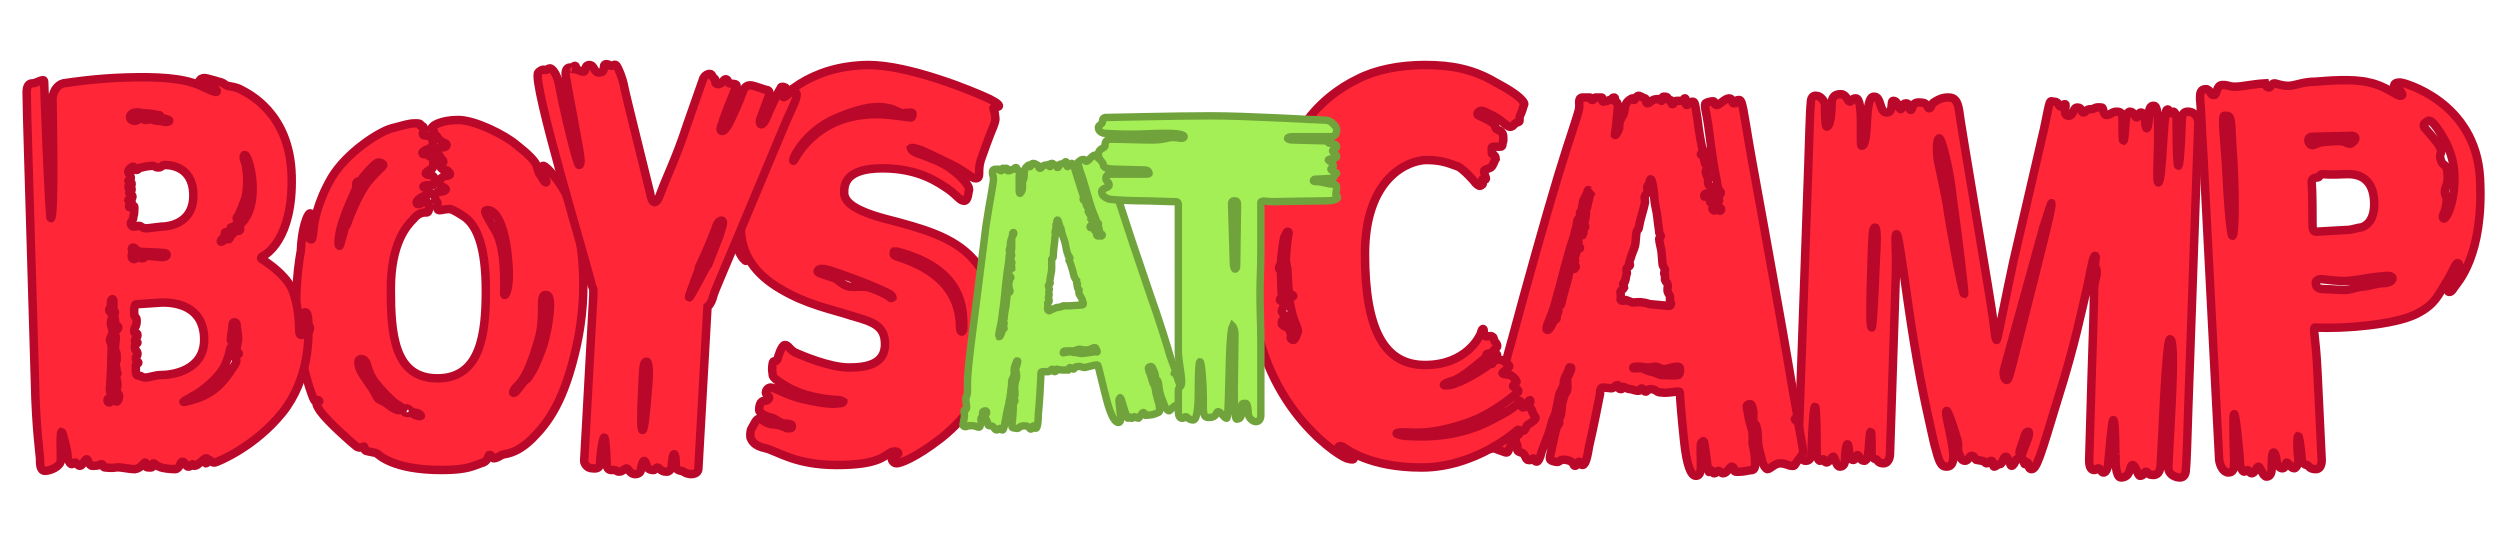
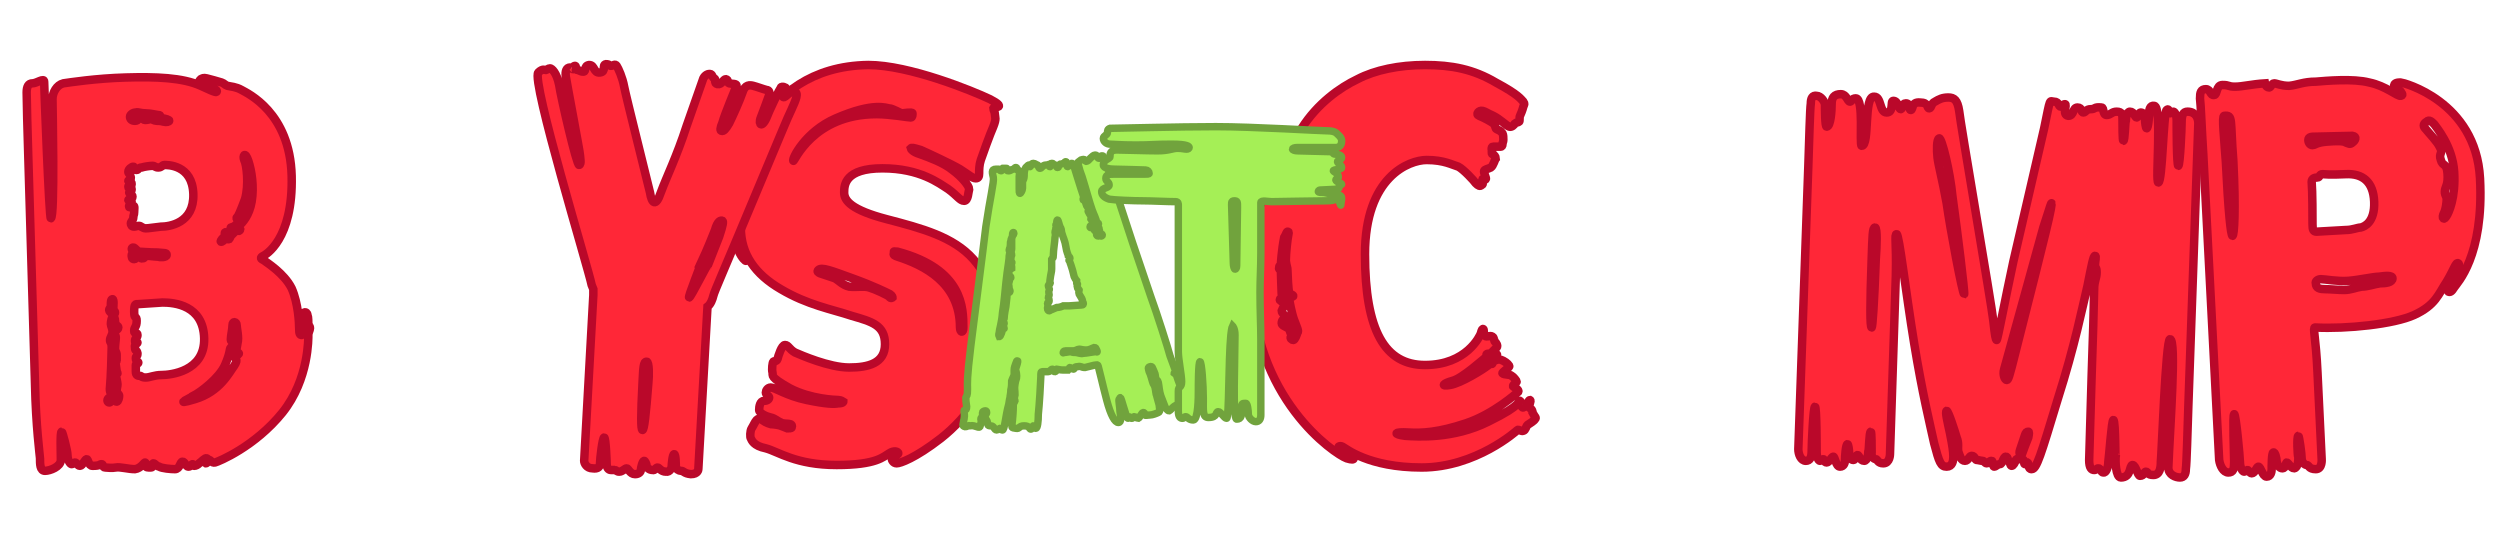
<svg xmlns="http://www.w3.org/2000/svg" version="1.1" id="Layer_1" x="0px" y="0px" viewBox="0 0 300 65" style="enable-background:new 0 0 300 65;" xml:space="preserve">
  <style type="text/css">
	.st0{fill:#FF2737;stroke:#BA082A;stroke-width:1.019;stroke-miterlimit:10;}
	.st1{fill:#A5EF56;stroke:#71A33D;stroke-width:0.892;stroke-miterlimit:10;}
</style>
  <g>
    <path class="st0" d="M263.8,14.8l-1.2,34c-0.1,2.9-0.2,6.9-0.3,7.5c0,0.6-0.2,1-0.7,1c-0.5,0-1.4-0.3-1.4-1.2   c0.2-4.9,1-15.4,0.2-15.4c-0.5,0-1,13.9-1.1,14.7c0,0.7-0.1,1.6-0.9,1.6s-0.6-0.4-0.9-0.4c-0.2,0-0.2,0.5-0.7,0.5   c-0.3,0-0.5-1.3-0.9-1.3c-0.4,0-0.1,1.5-1.4,1.5c-0.6,0-0.7-2-0.6-2.7l0,0.1c-0.1,1.6,0-4.3-0.3-4.3c-0.2,0-0.5,4.4-0.6,5   c0,0.7-0.3,1.4-0.6,1.3c-0.3,0-0.3-0.5-0.6-0.5c-0.2,0-0.2,0.2-0.5,0.2c-0.3,0-0.6-0.2-0.6-1.2l0.3-10.2c0.1-2.6,0.3-9.4,0.3-10.3   c0-1,0.3-1.3,0.3-2c0-0.7-0.2-0.5-0.2-0.9c0-0.5,0.2-1.1,0-1.1c-0.2,0-0.4,1.1-0.9,3.6c-0.6,2.5-1.5,7.1-3.6,13.7   c-2,6.6-2.5,8.3-3.1,8.3c-0.5,0-0.3-0.7-0.5-0.8c-0.2,0-0.2,0.2-0.3,0.2c-0.2,0,0-0.5-0.2-0.5c-0.2,0-0.5,0-0.2-0.6   c0.2-0.6,0.6-1.6,0.8-2.1c0.1-0.5,0.1-0.7,0-0.7c-0.2,0-0.3,0.1-0.4,0.4c-0.1,0.3-0.4,1.2-0.6,1.8c-0.2,0.6,0.2,0.5,0,0.9   c-0.2,0.4-0.3,0-0.5,0.3c-0.1,0.3-0.3,0.7-0.5,0.7c-0.2,0-0.2-0.5-0.3-0.5c-0.2,0-0.1-0.6-0.4-0.6c-0.3,0-0.4,0.9-0.7,0.9   c-0.3,0-0.5,0.3-0.7,0.3c-0.2,0-0.1-0.7-0.3-0.7c-0.3,0-0.4,0.3-0.6,0.3c-0.2,0-0.3-0.3-0.5-0.3c-0.2,0-0.5-0.1-0.7-0.1   c-0.2,0-0.2-0.5-0.6-0.5c-0.3,0-0.4,0.6-0.8,0.6c-0.5,0-0.6-0.6-0.8-1.1c-0.1-0.5,0.1-1-0.2-1.7c-0.2-0.7-1-3.2-1.2-3.2   c-0.2,0.1,0.1,1.3,0.4,2.7c0.3,1.5,0.4,2.2,0.4,2.8c0,0.5-0.1,1.2-0.8,1.2c-0.7,0-0.9-0.5-1.5-2.8c-0.5-2.3-1.4-5.9-2.4-12   c-1-6.1-1.8-13.1-2.1-13.1c-0.3,0,0,1-0.1,5l-0.7,21.4c0,0,0,1.1-0.8,1.1c-0.7,0-0.7-0.5-0.9-0.5c-0.2,0-0.6-0.3-0.5-0.8   c0-0.5,0-2.5-0.1-2.5c-0.2,0-0.2,2.2-0.3,2.4c0,0.3-0.1,1.1-0.5,1.1c-0.5,0-0.6-0.7-0.8-0.7c-0.2,0-0.2,0.6-0.5,0.6   c-0.3,0-0.6-0.4-0.5-0.8c0-0.4-0.1-1.1-0.2-1.1c-0.2,0-0.3,1.5-0.3,1.9c0,0.3-0.1,0.8-0.6,0.8c-0.5,0-0.6-1.2-0.8-1.2   c-0.2,0-0.5,0.7-0.8,0.7c-0.3,0-0.3-0.4-0.4-0.4c-0.1,0-0.2,0.2-0.4,0.2c-0.2,0-0.4-0.5-0.4-1c0-0.5,0-5.5-0.2-5.5   c-0.2,0-0.4,4.5-0.4,5.3c0,0.8-0.2,1.2-0.7,1.2c-0.6,0-0.9-0.8-0.9-1.4l1.2-34c0.1-2.9,0.2-6.9,0.3-7.5c0-0.6,0.2-1,0.7-0.9   c0.5,0,1,0.7,1,1.1c0,0.5,0,2.6,0.2,2.6c0.5,0,0.6-2,0.6-2.7c0-0.8,0.3-1.2,1.1-1.2c0.7,0,0.8,0.9,1.1,0.9c0.2,0,0.2-0.4,0.7-0.4   c1,0,0.4,5.6,0.7,5.7c1,0,0.2-6,1.5-5.9c0.9,0,0.6,1.9,1.5,1.9c0.9,0,0.4-1.4,0.8-1.4c0.6,0,0.6,1,0.9,1c0.2,0,0.1-0.7,0.6-0.7   c0.6,0,0.3,0.8,0.6,0.8c0.3,0,0-1,1.1-0.9c1.1,0,0.8,0.7,1.1,0.7c0.3,0,0.2-0.6,0.7-0.8c0.5-0.3,0.9-0.5,1.6-0.5   c0.7,0,1.1,0.3,1.3,1.6c0.1,1.2,3.9,23.3,4.1,25.2c0.2,1.9,0.3,2.3,0.4,2.3c0.1,0.1,1-4.8,2-9.4l3.7-16c0.8-3.9,0.6-3.2,1.2-3.2   c0.6,0,0.5,0.6,0.8,0.6c0.3,0,0.2-0.3,0.5-0.3c0.3,0-0.4,1.3,0.4,1.4c0.7,0,0.5-1,1.1-1c0.6,0,0.4,0.6,0.7,0.6   c0.3,0,0.3-0.4,0.9-0.4s0.3-0.3,1.3-0.2c0.3,0,0.1,0.9,0.6,0.9c0.5,0,0.6-0.4,1.2-0.4c0.7,0,0.7,0.4,0.7,1c0,0.6,0,2.5,0.1,2.5   c0.2,0,0.2-2.2,0.3-2.4c0-0.3,0.1-1.1,0.5-1.1c0.5,0,0.6,0.7,0.8,0.7c0.2,0,0.2-0.6,0.5-0.6c0.3,0,0.6,0.4,0.5,0.8   c0,0.4,0.1,1.1,0.2,1.1c0.2,0,0.3-1.5,0.3-1.9c0-0.3,0.1-0.9,0.6-0.8c1,0,0.1,9.2,0.5,9.2c0.5,0,0.6-8.4,1-8.7   c0.3-0.3,0.3,0.4,0.4,0.4c0.1,0,0.2-0.2,0.4-0.2c0.2,0,0.4,0.5,0.4,1c0,0.5,0,5.5,0.2,5.5c0.2,0,0.4-4.5,0.4-5.3   c0-0.8,0.2-1.2,0.7-1.2C263.5,13.4,263.8,14.2,263.8,14.8z M225,27.3c-0.3,0-0.3,1-0.4,3.7c-0.2,5.6-0.2,8.3,0,8.3   c0.1,0,0.3-2.8,0.5-8.3C225.2,29.7,225.3,27.3,225,27.3z M234.3,23.6c-0.3-3.1-1.3-7.1-1.6-7c-0.3,0.1-0.3,1.4-0.2,2.3   c0.1,0.9,0.6,2.7,1.1,5.5c0.4,2.9,1.9,10.9,2.1,10.9C235.8,35.2,234.9,27.9,234.3,23.6z M245.2,27.3c-0.6,2.2-4.7,17-4.7,17   c-0.2,0.7,0.1,1.3,0.3,1.3c0.2,0,0.3-0.3,1.1-3.5c0.8-3.2,3.9-15.2,4.2-17C246.4,23.3,245.9,25.2,245.2,27.3z" />
-     <path class="st0" d="M215.7,55.3c-0.3,0.4-0.3,0.7-0.7,0.6c-0.4,0-0.7-0.3-1.4-0.3c-0.6,0-1.2,0.7-1.5,0.7c-0.2,0-0.5-0.5-0.6-0.8   l-0.5-2c-0.1-0.9,0-1.6-0.2-2.2c-0.1-0.6-0.3-0.3-0.4-0.8c0-0.4,0-0.6,0-1.1c-0.1-0.6-0.2-1-0.5-0.9c-0.4,0.1-0.3,0.3-0.2,0.8   c0.1,0.6,0.2,1.3,0.4,1.8c0.1,0.6,0.2,0.4,0.2,1c0.1,0.6-0.1,1.1,0.1,1.5c0.1,0.5,0.2,1.2,0.2,1.6c0,0.4,0.1,1.1-0.3,1.2   c-0.3,0-1,0.2-1.4,0.2c-0.4,0-0.8,0.1-0.8-0.2c0-0.2-0.1-0.4-0.3-0.4c-0.2,0-0.6,0.8-1,0.8c-0.3,0-0.4-0.3-0.6-0.3   c-0.2,0-0.2,0.3-0.5,0.3c-0.2,0-0.3-0.4-0.4-0.4c-0.2,0-0.2,0.8-0.4-0.5c-0.2-1.3-0.3-2.4-0.4-2.8c-0.1-0.3-0.2-0.1-0.3,0   c-0.2,0.1-0.1,1.4-0.1,2.2c0,0.8,0.1,1.8-0.6,1.8c-0.6,0-1.1-1.3-1.4-4.1c-0.3-2.8-0.5-5.3-0.5-5.7c0-0.4-0.1-0.3-0.4-0.3   c-0.3,0-1.1,0.2-1.8,0.1c-0.7,0-0.5-0.3-1.2-0.4c-0.7,0-0.5,0.3-0.7,0.3c-0.3,0-0.3-0.4-0.5-0.4c-0.2,0-0.1,0.3-0.4,0.3   c-0.3,0-0.5-0.1-0.9-0.2c-0.5,0-0.8-0.3-0.9-0.3c-0.2,0,0,0.3-0.3,0.3c-0.4,0-0.2-0.5-0.4-0.5c-0.2,0-0.5,0.4-0.7,0.4l-1-0.1   c-0.3,0-0.4,0.2-0.4,0.8c-0.1,0.6-1,5-1.3,6.2c-0.2,1.2-0.4,2.3-0.8,2.3c-0.3,0-0.3-0.4-0.4-0.4c-0.2,0-0.2,0.5-0.5,0.5   c-0.3,0,0-0.5-1-0.7c-1-0.2-0.7,0.4-1.4,0.2c-0.8-0.2-0.7-0.2-0.4-1.5c0.3-1.4,0.5-2.4,0.6-2.6c0.1-0.3,0.2-0.2,0.3-0.5   c0.1-0.3-0.3-0.1-0.2-0.5c0.1-0.4,0.2,0.3,0.4-0.5c0.2-0.9,0-1,0.3-1.9c0.2-0.9,0.4-0.6,0.5-1.3c0-0.7-0.1-1,0-1.3   c0.2-0.4,0.6-1.2,0.4-1.2c-0.2-0.1-0.2,0-0.3,0.4c-0.2,0.4-0.4,0.7-0.5,1.1c-0.1,0.3,0,0.3-0.1,0.7c-0.1,0.3-0.4,0.7-0.5,1.1   c-0.1,0.5-0.2,0.9-0.3,1.5c-0.1,0.6-0.2,0.9-0.4,1.3c-0.2,0.4-0.3,0.9-0.4,1.3c-0.1,0.4-0.7,1.9-1,2.7c-0.2,0.8-0.4,1.2-0.6,1.2   c-0.3,0-0.3-0.4-0.4-0.4s-0.3,0.3-0.6,0.2c-0.4,0-0.3-0.8-0.9-0.9c-0.6-0.2-0.4-0.3-0.4-0.7c0-0.3-0.3-0.5-0.2-1   c0-0.5,0.4-0.3,0.4-0.6c0-0.3,0-0.3-0.2-0.3c-0.1,0-0.4,0-0.4,0.3s0,0.6-0.2,0.7c-0.1,0.2-0.2,0.2-0.3,0.3c0,0.1,0.2,0.3,0,0.7   c-0.3,0.4-0.1,0.8-0.8,0.5c-0.8-0.3-0.8-0.3-1.1-0.4c-0.4-0.1-0.2,0.2-0.8,0c-0.5-0.2-0.3-0.5-0.2-0.7c0-0.2,0.3-0.7,0.4-1.7   c0.1-0.9,0.5,0.1,0.5-0.9c0.1-1,0-1,0.1-1.5c0.2-0.4,0.3-0.2,0.5-1.3c0.2-1.1,0.1-1.5,1.7-7.2c1.5-5.6,4.1-14.9,5.5-19.5   c1.4-4.6,2.4-7.3,2.5-8s-0.3-1.4,0.7-1.3l0.6,0c0.1,0,0,0.3,0.3,0.3c0.2,0,0.1-0.3,0.4-0.3l0.7,0c0.2,0-0.1,0.4,0.2,0.5   c0.4,0,0.6-0.2,0.8-0.2c0.2,0,0.2-0.3,0.5-0.3c0.2,0,0,0.5,0.2,0.5c0.2,0,0.3,0.4,0.2,1.2c-0.1,0.8-0.1,1.4-0.2,1.9   c-0.1,0.6-0.1,0.9-0.1,0.9c0.1,0.1,0.4-0.5,0.5-0.8c0-0.3,0-0.7,0.2-1.1c0.1-0.3,0.4-0.5,0.4-0.9c0.1-0.4,0.1-1,0.5-1.3   c0.4-0.3,0.4-0.3,0.6-0.3c0.2,0,0,0.2,0.1,0.2c0.1,0,0.3-0.6,0.6-0.5s0.6,0.3,0.7,0.3c0.2,0,0,0.6,0.3,0.6c0.3,0,0.5-0.5,1.1-0.5   c0.5,0,0.5-0.1,0.5,0c0,0.2,0,0.2,0.1,0.2c0.1,0-0.1-0.6,0.4-0.5c0.5,0,0.2,0.4,0.5,0.4c0.3,0,0.3,0.1,0.3,0.2   c0,0.1-0.1,0.3,0.1,0.3c0.2,0,0.1-0.4,0.5-0.4c0.3,0,0.5,0,0.7,0c0.2,0,0.1-0.3,0.3-0.3c0.2,0,0,0.8,0.2,0.8s0.4-0.4,0.7-0.4   c0.3,0,0.3,0.2,0.6,2.1c0.2,1.8,0.5,3.2,0.6,3.6c0,0.5-0.1,0.4-0.2,0.6c0,0.2,0.3-0.1,0.3,0.2l0.2,0.9c0,0.2,0.2,0.1,0.1-0.2   c0-0.3-0.3-2.2,0.1-0.6c0.4,1.6,0.4,1.7,0.2,1.7c-0.2,0-0.4-0.1-0.3,0.2s0.2,0.6,0.3,0.8c0,0.2-0.1,0.3,0,0.6   c0.1,0.2,0.5,0.5,0.5,0.8c0,0.3,0,0.4-0.3,0.4l-0.4-0.1c-0.1,0-0.3,0.1-0.3,0.3c0,0.2,0.2,0.1,0.3,0c0.1-0.1,0.3-0.1,0.6-0.1   c0.2,0,0.3,0.1,0.3,0.5c0,0.3-0.6,0-0.5,0.3c0.1,0.3,0.4,0,0.5,0.5c0.1,0.5-0.3,0-0.2,0.4c0.2,0.3,0.3,0.1,0.4,0.1   c0.1,0,0.1-0.1,0.2-0.1c0.1,0,0.2,0.2,0.3,0.2c0.1,0,0.2-0.2,0.1-0.3c-0.1-0.1-0.4,0-0.4-0.3c0-0.2,0.1-0.4,0.2-0.7   c0-0.3-0.2-0.4-0.1-0.5c0-0.2,0.3-0.1,0.3-0.4c-0.1-0.3-0.2,0-0.4-0.8c-0.1-0.9-0.2-0.9-0.5-2.8c-0.3-1.9-0.6-4.7-0.8-5.6   s-0.2-1.2-0.2-1.3c0-0.2,0.1-0.3,0.6-0.4c0.4-0.1,0.5-0.1,0.6,0.2c0,0.2,0.1,0.2,0.3,0.2c0.2,0,0.9-0.8,1.4-0.8   c0.5,0,0.2,0.6,0.6,0.6c0.4,0,0.1-0.4,0.5-0.4c0.3,0,0.4-0.2,0.9,2.9c0.5,3.1,0.8,4.7,2.2,12.4c1.4,7.7,1.2,6.8,1.7,9.5   c0.5,2.7,1.6,9.2,1.8,10.4l0.5,2.8c0,0.2-0.4,0.2-0.3,0.3c0,0.2,0.2,0.1,0.4,0.5c0.1,0.5,0.5,2.7,0.6,3.5   C216,55,216,54.9,215.7,55.3z M190.6,22.8c-0.1,0-0.1,0.3-0.2,0.5c-0.1,0.2-0.3,0.5-0.4,0.8c-0.1,0.3-0.1,0.6-0.2,1.1   c-0.1,0.4-0.2,0.2-0.2,0.3c-0.1,0.2,0.2,0.2,0,0.5c-0.1,0.3-0.2,0.2-0.3,0.4c-0.1,0.2,0,0.5-0.3,1.4c-0.2,1-0.6,1.8-0.9,3.1   c-0.4,1.3-0.8,3.1-1.3,4.8c-0.4,1.7-1,2.9-1.1,3.2c-0.1,0.4-0.2,0.7,0,0.7c0.3,0,0.7-1,0.8-1.2c0.1-0.2,0.2,0.1,0.3-0.2   c0.1-0.2-0.2-0.4-0.1-0.5c0.1-0.1,0.2,0.1,0.3-0.3c0.1-0.3-0.2-0.1-0.1-0.5c0.1-0.4,0.3-0.1,0.4-0.3c0.1-0.2,0.1-0.5,0.5-1.9   c0.4-1.3,0.5-1.9,0.5-2.2c0-0.3,0.1-0.2,0.4-0.2c0.2,0,0.3,0,0.4-0.3c0-0.2-0.2,0-0.3,0c-0.2,0-0.1-0.1-0.1-0.5   c0.1-0.3,0.2-0.2,0.3-0.2c0.1-0.1-0.2-0.4-0.1-0.6c0-0.2,0.2,0,0.2-0.2c0.1-0.2-0.1-0.4,0-0.6c0.1-0.2,0.3,0.1,0.5-0.1   c0.1-0.2-0.4-0.3-0.3-0.4c0-0.1,0.1,0,0.1-0.2c0.1-0.2-0.1-0.2,0-0.6c0.1-0.3,0.5-0.4,0.5-0.4l0.1-0.2c0.1-0.2-0.3-0.1-0.2-0.4   c0.1-0.2,0.3,0,0.4-0.3c0.1-0.3-0.2-0.3-0.1-0.5c0-0.1,0.2-0.7,0.2-1c0.1-0.3-0.1-0.4-0.1-0.5c0.1-0.1,0.2-0.1,0.2-0.3   c0.1-0.2,0.1-0.5,0.2-0.8c0.1-0.3,0.1-0.7,0.2-0.8c0.1-0.2,0.2-0.4,0.3-0.5C190.7,23.2,190.7,22.8,190.6,22.8z M195.9,36.3   c0.4,0,0.9-0.1,1.2,0c0.2,0,0.6,0.1,0.9,0.2l2.2,0.2c0.3,0,0.3-0.1,0.3-0.2c0.1-0.1-0.1-0.1-0.1-0.3c0-0.1,0-0.3,0-0.6   c0-0.2-0.3-0.4-0.3-0.8c0-0.4,0.1-0.5,0-0.7c0-0.2-0.2-0.2-0.3-0.5c0-0.3,0-0.5,0-0.6c0-0.1-0.1,0-0.1-0.2c0-0.2,0.1-0.2,0.1-0.4   c0-0.2-0.3-0.4-0.3-0.8l-0.1-1.2c0-0.4-0.3-1.4-0.3-1.7c0-0.2,0.2-0.2,0.2-0.4c0-0.1-0.2-0.2-0.2-0.5c0-0.2-0.1-0.6-0.2-1.6   c-0.1-1-0.3-1.4-0.4-2.5c0-1.1-0.1-0.6-0.1-1c0-0.3-0.2-1.2-0.3-1.2c-0.1,0-0.2,0.4-0.2,0.6c0,0.1-0.1,0.1-0.2,0.2   c-0.1,0.2,0,0.2,0,0.6c0,0.3-0.2,0.4-0.3,0.6c-0.1,0.2,0,0.3,0,0.8c-0.1,0.6-0.6,2.1-0.7,2.8c-0.1,0.7-0.2,0.3-0.3,0.7   c-0.1,0.4-0.1,1.3-0.2,1.7c-0.1,0.4-0.3,0.7-0.6,1.7c-0.3,1,0,0.3,0,0.6c-0.1,0.3-0.2,0.1-0.4,0.4c-0.1,0.3,0.1,0.5,0,0.7   c-0.1,0.2-0.1,0.7-0.2,0.8c0,0.2-0.1,0.2-0.2,0.3c-0.1,0.1,0.1,0.3,0.1,0.5c-0.1,0.2-0.3,0.3-0.4,0.4c-0.1,0.1,0,0.3,0,0.8   c-0.1,0.3,0,0.4,0.3,0.4c0.2,0,0.2-0.1,0.3-0.1L195.9,36.3z M201.6,44.4c0-0.3,0-0.4-0.4-0.4c-0.4,0-0.8,0.2-1.4,0.3   c-0.6,0-0.8-0.3-1.1-0.3c-0.3,0-0.6,0.1-1,0.1c-0.3,0-0.5-0.1-1-0.1c-0.5,0-0.7,0-0.7,0.1c0,0.1-0.1,0.1,0.2,0.1   c0.3,0,0.8-0.1,1.1,0.1c0.3,0.1,0.6,0.3,0.8,0.3c0.3,0,0.8,0.3,1.2,0.4c0.5,0,1.8,0.1,2.1,0C201.6,44.8,201.6,44.7,201.6,44.4z" />
    <path class="st0" d="M277.8,39.3c-0.3,0,0.1,1.1,0.3,5.4l0.5,10.4c0,0,0.1,1.2-0.7,1.2c-0.9,0-0.8-0.5-1.1-0.5   c-0.2,0-0.6-0.3-0.6-0.8c0-0.5-0.3-2.7-0.4-2.7c-0.2,0-0.1,2.4,0,2.6c0,0.3,0,1.2-0.5,1.3c-0.4,0-0.7-0.7-0.9-0.7   c-0.1,0-0.1,0.7-0.5,0.7c-0.4,0-0.6-0.4-0.7-0.8c0-0.4-0.2-1.2-0.4-1.1c-0.2,0-0.2,1.7-0.2,2s-0.1,0.9-0.6,0.9   c-0.5,0-0.7-1.2-1-1.2c-0.2,0-0.4,0.8-0.8,0.8c-0.2,0-0.4-0.4-0.5-0.4c-0.1,0-0.2,0.2-0.4,0.2c-0.2,0-0.5-0.5-0.5-1.1   c0-0.5-0.5-5.9-0.7-5.8c-0.2,0,0,4.9,0,5.7c0,0.9-0.1,1.3-0.7,1.3c-0.6,0-1-0.8-1.1-1.5l-1.9-36.6c-0.2-3.1-0.3-6.1-0.4-6.8   c0-0.7,0.1-1.1,0.7-1.1c0.6,0,0.5,0.8,1,0.7c0.4,0,0.2-1.2,1-1.2c0.9,0,0.6,0.2,1.5,0.2c0.9,0,2-0.3,3.6-0.4c0,0,0.1,0.5,0.5,0.5   c0.2,0,0.3-0.5,0.6-0.5c0.3,0,0.8,0.3,1.8,0.3c1-0.1,1.7-0.5,3.2-0.5c1.2-0.1,4.5-0.4,6.4,0.1c2,0.4,3.4,1.7,3.8,1.6s0-0.4,0-0.5   c0-0.2-0.7-0.1-0.8-0.6s0.5-0.5,0.8-0.5c0.2,0,9,2.2,9.5,11.5c0.5,9.4-2.8,12.6-3.1,13.1c-0.3,0.5-0.5,0.6-0.7,0.5   c-0.1-0.1-0.1-0.4,0.4-1.2c0.5-0.8,1.1-2,0.8-2.2c-0.3-0.2-0.5,0.7-1.4,2.2c-1,1.5-1.3,2.8-3.9,4C287.3,38.9,281.6,39.5,277.8,39.3   z M266.9,13.9c-0.3,0,0,2.6,0.2,5.5c0.3,6,0.6,8.9,0.8,8.9c0.2,0,0.4-3,0.1-9C267.6,14.2,268,13.8,266.9,13.9z M277.9,34   c0,0.6,0.5,0.7,1.1,0.7c0.6,0,1.6,0.1,2.3,0.1c0.8,0,1.4-0.3,2.1-0.4c0.7,0,1.5-0.3,2.2-0.4c0.7,0,1.5-0.1,1.5-0.6   c0-0.4-0.9-0.3-1.6-0.2c-0.7,0-2.4,0.4-3.7,0.5c-1.3,0.1-2.8-0.2-3.3-0.2C278.1,33.5,277.8,33.8,277.9,34z M277.9,16.4   c-0.5,0-0.9,0-0.9,0.4c0,0.4,0.3,0.7,0.6,0.6c0.2,0,0.4-0.3,1.6-0.4c1.2-0.1,2-0.1,2.3,0.1c0.3,0.1,0.5,0.3,0.8,0   c0.3-0.2,0.6-0.7,0-0.8C281.7,16.3,278.4,16.4,277.9,16.4z M277.4,21.8c0.1,1.1,0.1,4.5,0.1,5.1c0,0.7,0.1,0.9,0.5,0.9l3.5-0.2   c0.8,0,1.4-0.3,1.8-0.3c0.4-0.1,1.7-0.6,1.6-3.1c-0.1-2.4-1.4-3.4-3.4-3.3c-2.1,0.1-2.5,0-2.8,0c-0.4,0-0.3,0.4-0.6,0.4   S277.4,21.4,277.4,21.8z M291.1,15.5c0.3,0.4,1.4,1.5,1.7,2.2c0.4,0.7-0.2,0.7,0.1,1.5c0.2,0.8,0.7,0.3,0.8,1.6   c0.1,1.3-0.2,1.5-0.3,2c-0.1,0.6,0.2,0.7,0.2,1.1c0,0.4-0.1,1.2-0.3,1.6c-0.2,0.4-0.2,0.6-0.1,0.7c0.1,0.1,0.2,0,0.4-0.3   c0.2-0.3,1.1-2.1,0.9-5.3c-0.2-3.1-2.2-5.4-2.4-5.7c-0.3-0.3-0.6-0.6-0.9-0.3C290.7,14.9,290.8,15.2,291.1,15.5z" />
    <path class="st0" d="M184.2,50.3c-0.1,0.2-0.6,0.5-0.9,0.7c-0.2,0.2-0.2,0.6-0.5,0.7c-0.2,0.1-0.6-0.2-0.7-0.1   c-0.1,0.1-5,4.5-11.5,4.5c-6.4,0-9.1-2.3-9.5-2.5c-0.4-0.2-0.7,0.1-0.3,0.2c0.3,0.2,0.9,0.7,1.2,0.8c0.4,0.2,0.9,0.8-0.4,0.4   c-1.4-0.5-11.4-7.2-11.4-21.7c0-10.2,4-16.4,4.2-16.7c0.4-0.5,0.7-0.7,0.7-0.7c0.1,0.1-0.5,1.1-0.7,1.9c-0.2,0.9-0.8,2.4-0.6,2.4   c0.2-0.1,0.4-1.7,2.4-4.8c1.9-3,4.6-4.9,6.7-5.9c2.1-1.1,5-1.7,8.1-1.7c3.2,0,5.8,0.5,8.5,2.1c2.8,1.5,3,2,3.3,2.3   c0.2,0.3,0.1,0.3,0,0.6c-0.1,0.4-0.3,0.9-0.4,1.1c-0.1,0.2,0,0.6-0.1,0.7c-0.1,0.1-0.4,0.1-0.5,0.2c-0.1,0.2-0.4,0.5-0.7,0.4   c-0.3-0.1-1.1-0.9-1.9-1.3c-0.9-0.4-0.9-0.5-1.3-0.6c-0.4-0.1-0.9,0.4-0.4,0.6c0.5,0.2,1.5,0.7,1.8,1c0.2,0.3,0.1,0.5,0.3,0.6   c0.2,0.1,0.5,0.2,0.7,0.5c0.1,0.2,0.1,0.5,0.1,0.8c0,0.2-0.1,0.3-0.1,0.5c0,0.2-0.1,0.3-0.2,0.3h-0.9c-0.2,0-0.2,0.1-0.2,0.3   c0.1,0.2-0.1,0.5,0.1,0.6c0.2,0,0.4,0.4,0.4,0.5c-0.1,0.1-0.3,0.9-0.6,1.1c-0.4,0.2-0.7,0.2-0.8,0.4c-0.1,0.2,0.3,0.9,0.2,1   c-0.2,0.2-0.3-0.1-0.4,0c-0.1,0.2,0.2,0.6-0.1,0.7c-0.2,0.2-0.4,0.1-0.7-0.2c-0.2-0.3-1.5-1.7-2.1-2c-0.7-0.2-1.7-0.8-3.8-0.8   c-2.1,0-7.4,2-7.4,11.3c0,9.2,2.4,13.3,7.2,13.3c5,0,6.6-3.5,6.7-3.8c0.1-0.4,0.2-0.6,0.3-0.5c0.1,0,0,0.7,0.2,0.8   c0.2,0.2,0.6-0.1,0.9,0.1c0.2,0.1,0.2,0.6,0.3,0.6c0.1,0.1,0.4,0.5,0.2,0.7l-0.6,0.6c-0.2,0.2-0.5,0.1-0.6,0.2   c-0.1,0.1,0.1,0.2-0.1,0.4c-0.2,0.1-2.8,2.5-4,2.8c-1.1,0.3-1.5,0.7-0.3,0.5c1.3-0.2,4-1.9,4.5-2.3c0.5-0.4,0.5-0.1,0.6-0.3   c0.2-0.2-0.1-0.6,0.2-0.9c0.3-0.3,0.5-0.2,0.2,0.1c-0.2,0.3-0.2,0.5,0.1,0.4c0.2-0.1,0.4-0.1,0.8,0.1c0.4,0.2,0.8,0.6,0.7,0.7   c-0.1,0.2-0.9,0.7-0.8,0.8c0.2,0.2,0.9,0.1,1.1,0.3c0.2,0.1,0.6,0.6,0.6,0.7c0,0.1-0.6,0.5-0.4,0.6c0.2,0.1,0.7,0.4,0.6,0.6   c-0.2,0.2-3,2.7-6.3,3.8c-3.3,1.1-5.3,1.2-6.9,1.1c-1.7-0.1-1.9,0.2-0.4,0.4c1.5,0.1,5.8,0.4,10-1.7c4.3-2.1,3.5-2.5,3.8-2.5   c0.2,0.1,0.1,0.9,0.4,0.8c0.4-0.1,0.6-0.9,0.8-0.9c0.2,0.1-0.2,0.7-0.1,0.9c0.1,0.1,0.4,0.2,0.4,0.6   C184.2,50.1,184.4,50.1,184.2,50.3z M155.3,38.4c-0.3-0.8-0.6-2.4-0.6-2.6c0-0.2,0.1-0.1,0.4-0.2c0.3-0.1-0.2-0.3-0.2-0.3   s-0.2,0.1-0.2-0.2c-0.1-0.2-0.2-2.2-0.2-2.6c0-0.5-0.1-0.4-0.2-1.2c0-0.9,0.2-2.7,0.3-3.1c0.1-0.4,0-0.4-0.1-0.4s-0.2,0.4-0.4,0.7   c-0.3,1.5-0.4,3.2-0.4,3.3c0.1,0.2-0.2-0.1-0.2,0.3c-0.1,0.4,0.3,0,0.2,0.4c0,0.5,0.1,2.5,0.1,2.8c0,0.3,0.1,0.1,0.2,0.3   c0,0.2-0.4,0.2-0.4,0.3c-0.1,0.2,0.2,0.2,0.2,0.3c0.1,0.1,0.3,0.2,0.4,0.2c0.1,0.1-0.3,0.6-0.4,0.9c0,0.3,0.5,0.6,0.6,0.9   c0.1,0.2,0,0.4-0.1,0.4c-0.1,0.1-0.2-0.2-0.3-0.2c-0.1-0.1-0.2,0.2-0.2,0.4c0,0.2,0.4,0.4,0.4,0.4s0.1-0.1,0.2-0.2   c0.1-0.1,0.1,0,0.3,0c0.1,0.1,0.1,0.4,0.1,0.8c0.1,0.4,0.4,0.2,0.4,0.4c0.1,0.2-0.2,0.1-0.3,0.2c-0.1,0.2,0.1,0.4,0.3,0.4   c0.2,0,0.4-0.6,0.5-0.9C155.9,39.8,155.6,39.2,155.3,38.4z" />
-     <path class="st0" d="M37.2,25.6c0.4,0,0.1,1.4,0,2.2c-0.1,0.8-0.1,0.9,0.1,0.9c0.1,0.1,0.2,0.1,0.3-1c0.1-1,0.4-3.3,2.2-6.4   c1.8-3,5.7-5.5,7.2-5.9c1.6-0.4,2-0.6,2.9-0.6c0.9,0,0.4,0.3,0.6,0.3c0.3,0,0.4,0.2,0.4,0.4c0,0.3-0.3,0.5-0.1,0.7   c0.1,0.1,0.8,0,1,0.4c0.2,0.4,0.2,0.6,0.1,0.9c-0.2,0.2-0.6,0.5-0.8,0.5c-0.1,0.1-0.5,0.2-0.4,0.4c0,0.2,0.5,0.1,0.6,0.1   s0.2,0.3,0.3,0.3c0.2,0,0.4,0.1,0.4,0.3c0,0.3,0,1-0.1,1.1c-0.2,0.1-0.8,0.4-0.8,0.6c0,0.2,0.5,0.2,0.7,0.2   c0.2,0.1,0.5,0.5,0.5,0.8c0,0.2-0.2,0.4-0.4,0.4c-0.2,0-1.1,0-1.1,0.2s0.7,0.1,0.7,0.4c0,0.3-0.1,0.6-0.2,0.6S50,23.8,50,24.3   c0,0.5,0.8-0.1,1.1-0.1c0.3,0,0.4,0.4,0.4,0.7c0,0.3-0.1,0.6-0.3,0.6s-0.9-0.1-1.6,0.8c-0.8,0.8-2.7,2.9-2.7,8.4   c0,5.4,0.4,10.7,5.6,10.7s5.8-5.4,5.8-10.5c0-5.1-1-7.8-2.6-8.9c-1.7-1.1-1.7-0.9-2-0.9c-0.4,0-0.9,0.2-1.1,0.1s-0.1-0.5-0.1-0.8   c0-0.3-0.3-0.2-0.3-0.8c0-0.6,0.5-0.6,0.7-0.6c0.2,0,0.6-0.1,0.6-0.3c0-0.2-0.8-0.3-0.8-0.8c0-0.4,0.5-0.8,0.8-0.8   c0.2,0,0.5,0,0.5-0.2s-0.3-0.5-0.6-0.5c-0.2,0-0.6-0.2-0.6-0.6c0-0.3,0.4-0.1,0.4-0.4c0-0.3-0.4-0.4-0.4-0.6c0-0.3-0.5-0.2-0.5-0.5   c0-0.4,0.4-0.6,0.7-0.6c0.3,0,0.6-0.1,0.6-0.3c0-0.3-0.6-0.2-1-0.8c-0.4-0.6-0.5-0.4-0.5-0.7c0-0.3-0.3-0.3-0.3-0.5   c0-0.3,1.1-1,3.2-1c2,0,5.6,1.8,7,3c1.4,1.1,2.3,2,2.4,2.5c0.1,0.4,0.2,0.6,0.3,0.9c0.2,0.2,0.6,1.1,0.8,1.1s-0.1-0.6-0.2-0.9   c-0.1-0.3-0.5-1.1-0.1-1.1c0.4,0,2.7,2.5,3.7,5.7c0.9,3.2,1.8,9.1,0.3,15.9c-1.5,6.7-3.4,9.2-5.4,11.2c-2,1.9-3.2,1.7-3.6,1.9   c-0.3,0.2-0.7,0.4-0.9,0.4c-0.2,0.1-0.3-0.5-0.6-0.4c-0.2,0.2-0.1,0.8-1,1c-0.9,0.3-1.6,0.8-4.7,0.8c-6,0-7.6-1.9-7.8-2   c-0.2-0.1-1-0.2-1.3-0.3c-0.3-0.2-0.1-0.4-0.2-0.5c-0.1-0.1-0.4,0.3-0.9,0c-0.4-0.3-3.4-2.9-4.4-4.3c-1-1.5,0.1-1-0.1-1.2   c-0.2-0.3-0.5,0.2-0.6-0.1c-0.2-0.3-1.4-3.6-1.9-7.4c-0.5-3.7-0.2-7.8,0.3-10.5C36.2,27.4,36.9,25.6,37.2,25.6z M43.3,21.6   c-0.3,0.3-0.3,0-0.5,0.3c-0.2,0.3,0.1,0.3-0.1,0.8c-0.2,0.5-1.2,2.5-1.8,4.6c-0.5,2.1-0.2,2.4-0.1,2.1l0.5-1.7   c0.1-0.2-0.2-0.3-0.1-0.4c0.1-0.2,0.2,0.1,0.4-0.3c0.1-0.3,1.3-3.6,2.5-5.1c1.3-1.6,1.9-1.9,1.9-2.1c0-0.1-0.2-0.3-0.6-0.3   C45,19.5,43.6,21.2,43.3,21.6z M44.3,46.1c0.8,1,0.9,1.8,1.3,1.9c0.3,0.1,0.8,0.4,1.3,0.8c0.5,0.3,0.8,0.5,1.2,0.4   c0.4-0.1,0.2-0.3-0.5-0.7c-0.6-0.4-1.9-1.7-2.7-2.8c-0.8-1.1-0.8-2.2-1.1-2.4C43.6,43,43,43,43,43.4C43,44.4,43.6,45,44.3,46.1z    M48.8,49c-0.2-0.1-0.3,0.4-0.2,0.5c0.2,0.1,0.7,0.1,0.7-0.1C49.3,49.2,48.9,49,48.8,49z M49.8,49.5c-0.2,0-0.3,0.2,0,0.3   c0.3,0.1,0.6,0.2,0.7,0.1C50.5,49.7,50,49.5,49.8,49.5z M58.5,25.2c-0.6,0-0.2,0.5,1,2.6c1.2,2.2,1,6.2,1,7.2   c-0.1,1.1,0.8-0.1,0.5-3.4C60.8,28.3,59.9,25.2,58.5,25.2z M64.6,40.8c-1.4,4.9-2.3,5.2-2.8,5.8c-0.4,0.6-0.2,0.6,0,0.5   c0.2-0.1,1.1-1.5,1.3-1.5c0.2-0.1,0.3-0.3,0.5-0.6c0.3-0.4,0.8-1.4,1.4-3c0.6-1.6,1-4.2,1-5.3c0-1.1-0.2-1.3-0.5-1.3   C64.6,35.3,65.5,37.8,64.6,40.8z" />
    <path class="st0" d="M88,24.7c0-0.2,0.4-0.1,0.3,0.2c-0.1,0.3-0.7,4.5,1.2,6.4C89.5,31.4,87.6,30,88,24.7z M88.2,23.1   c-0.2,1-0.1,1.2,0.1,1.2c0.2,0,0.3,0.1,0.4-0.3c0.1-0.5,0.4-1.2,0.7-1.1c0.2,0.2-0.5,1.2-0.5,4.4s1.7,5.6,4.8,7.4   c3.2,1.9,6.1,2.4,8.5,3.2c2.4,0.7,4,1.1,4,3.4s-2,2.8-4.3,2.8c-2.4,0-5.8-1.5-6.5-1.8c-0.7-0.4-0.8-0.9-1.2-0.9   c-0.4,0-0.8,1.3-0.9,1.7c-0.1,0.3-0.4,0.2-0.5,0.3c-0.1,0.1-0.2,0.9-0.1,1.3c0.1,0.4-0.4,0.5,2.1,1.9c2.5,1.3,5.5,1.4,5.8,1.4   s0.6,0.2,0.6,0.2s0,0.2-0.6,0.2c-0.5,0.1-1.4,0.1-3.8-0.4c-2.4-0.5-3.8-1.5-4.3-1.5c-0.4,0-0.6,0.4-0.6,0.6c0,0.3,0.4,0.4,0.4,0.6   c0,0.2-0.2,0.4-0.6,0.4c-0.5,0-0.6,0.7-0.6,1.1c0,0.4,0.9,0.8,1.4,0.9c0.5,0.1,0.9,0.5,1.2,0.6c0.3,0.2,0.9,0.1,1.1,0.2   c0.2,0,0.3,0.2,0.2,0.4c0,0.1-0.3,0.1-0.5,0.1c-0.2-0.1-0.6-0.2-0.8-0.3c-0.2-0.1-0.9-0.2-1.2-0.2c-0.4-0.1-1-0.4-1.1-0.6   c-0.2-0.1-0.4-0.1-0.6,0.1c-0.2,0.2-0.4,0.7-0.6,1c-0.2,0.3-0.2,1.1-0.1,1.2c0.1,0.2,0.3,0.9,1.8,1.2c1.5,0.4,3.6,2,8.5,2   c4.8,0,5.6-1,6.3-1.4c0.6-0.4,1.1-0.2,1.1,0c0,0.2-0.8,0.4-0.8,0.6c0,0.2,0.2,0.6,0.6,0.6c0.4,0,2.2-0.6,5.3-3   c3.2-2.5,6.5-6.9,6.5-11.5s-0.2-7.3-2.6-10c-2.4-2.7-6.2-3.7-10.4-4.8c-4.2-1.1-5.1-2.2-5.1-3.2c0-0.9,0.1-2.9,4.6-2.9   c4.5,0,6.8,1.8,7.9,2.5c1.1,0.8,1.4,1.4,1.9,1.4s0.5-1.1,0.6-1.4c0-0.4-0.9-1.5-2-2.3c-1.1-0.9-2.8-1.5-3.9-1.9   c-1-0.3-1.1-0.7-1.1-0.7c0.1-0.1,0.2-0.1,1.2,0.2c0.9,0.4,3.7,1.7,4.7,2.3c1.1,0.7,1.5,1.1,1.9,1.1c0.3,0,0.4-0.2,0.4-0.6   c0-0.4,0-1,0.2-1.6c0.2-0.6,1.1-3.1,1.5-4c0.4-1,0.2-1.1,0.2-1.4c0-0.4-0.2-0.6-0.2-0.8c0.1-0.2,1.7,0-0.4-1.1   c-2.1-1-9.7-4.1-14.6-4.1C90.4,8,88.3,22,88.2,23.1z M95.2,19.3c-0.2-0.2,1.4-3.5,5.1-5.1c4.6-2,6.1-1.2,6.4-1.2   c0.4,0,1.4,0.6,1.5,0.6c0.2,0,1.3-0.2,1.3,0c0,0.2,0,0.5-0.2,0.5c-0.3,0-2.5-0.4-4.1-0.4C97.5,13.7,95.3,19.5,95.2,19.3z    M102.3,33.4c2.5,0.9,4.1,1.7,4.5,1.9c0.3,0.2,0.3,0.4,0.3,0.4s-0.2,0.2-0.4-0.1c-0.2-0.2-1.7-0.9-2.4-1.1c-0.6-0.2-1.5,0-2.4-0.1   c-0.8-0.2-1.2-0.7-1.7-1l-1.8-0.6c-0.2-0.1-0.4-0.2-0.2-0.4C98.6,32,99.8,32.5,102.3,33.4z M107.7,30.2c7.9,2.1,7.9,6.8,7.9,9.1   c0,0.4-0.1,0.5-0.2,0.5c-0.1,0-0.2-0.2-0.2-0.5c0-5.4-4.4-7.5-7.5-8.5c-0.3-0.1-0.6-0.2-0.4-0.5C107.2,30.1,107.3,30.2,107.7,30.2z   " />
    <path class="st0" d="M95,13.1c-0.5,1-1.5,3.5-4.7,11.1c-3.2,7.7-4.6,10.8-4.7,11.3c-0.1,0.4-0.3,1-0.7,1.3l-1.1,19.5   c0,0,0,0.6-0.9,0.6c-0.9-0.1-0.8-0.4-1.2-0.4c-0.2,0-0.6-0.2-0.6-0.5c0-0.2,0-1.5-0.2-1.5c-0.2,0-0.3,1.3-0.3,1.5   c0,0.1-0.2,0.7-0.7,0.6c-0.6,0-0.8-0.5-1-0.5s-0.3,0.4-0.6,0.3c-0.4,0-0.7-0.3-0.7-0.5c0-0.2-0.2-0.6-0.3-0.6   c-0.2,0-0.4,0.9-0.4,1.1c0,0.2-0.2,0.5-0.7,0.5c-0.6,0-0.8-0.7-1-0.7c-0.2,0-0.5,0.4-0.9,0.4c-0.3,0-0.4-0.2-0.5-0.2   c-0.1,0-0.2,0-0.5,0c-0.3,0-0.5-0.3-0.5-0.7c0-0.2-0.1-3.2-0.3-3.2c-0.2,0-0.5,2.6-0.5,3.1c0,0.4-0.2,0.7-0.9,0.6   c-0.7,0-1-0.6-1-0.9l1.1-19.9c0-0.2,0-0.4,0-0.7l-0.2-0.5c-0.4-2-7.3-24.6-6.4-25.5c0.5-0.5,0.8-0.3,0.9-0.3c0.1,0,0.3-0.2,0.5-0.2   s0.8,0.5,1.1,2c0.2,1.4,2.1,9.7,2.4,9.6s0.1-0.9,0.1-1.2c0-0.3-1.6-8.7-1.7-9.4c-0.1-0.7,0.1-1.1,0.5-1.1c0.1,0,0.2,0,0.2,0.1   c0.1,0.1,0.1,0.1,0.2,0.1c0.2,0-0.1-0.1-0.2-0.1c0.1,0,0.2-0.3,0.4-0.3c0.2,0,0,0.5,0.3,0.5c0.2,0,0.3,0.2,0.7,0.2   c0.4,0,0-0.7,0.7-0.8c0.7,0,0.5,1,1.3,0.9c0.8-0.1,0.2-0.9,0.7-1c0.5,0,0.4,0.2,0.6,0.2c0.3,0,0.5-0.3,0.7,0   c0.2,0.3,0.7,1.4,0.9,2.5c0.2,1.1,2.8,11.4,3.1,12.7c0.2,1.3,0.7,1.8,1.3,0c0.7-1.9,1.9-4.3,3.1-8l2-5.7C84.6,9,85,8.8,85.3,8.9   c0.2,0.1,0.2,0.4,0.4,0.5c0.3,0.1-0.1,0.6,0.4,0.7c0.5,0.1,0.7-0.6,1-0.6c0.4,0.1,0.1,0.4,0.4,0.5c0.4,0.1,0.9,0,0.9,0.3   c-0.1,0.2-1.5,3.6-1.7,4.4c-0.3,0.7-0.3,1-0.1,1c0.2,0.1,0.5-0.2,0.9-0.9c0.4-0.8,1.3-2.8,1.6-3.7c0.3-1,0.9-0.9,1.3-0.8   c0.4,0.1,1.2,0.4,1.6,0.5c0.3,0,0.4,0.3,0.3,0.6c-0.1,0.3-0.8,2.2-1,2.7c-0.2,0.5-0.1,0.8,0,0.8c0.1,0.1,0.4-0.1,0.7-0.8   c0.2-0.6,1.6-3.5,1.7-3.6c0.1-0.2,0.7,0,0.6,0.1c-0.1,0.2-0.5,0.7-0.4,0.9c0.2,0.6,0.7-0.6,1.4-0.5C95.9,11.1,95.5,12,95,13.1z    M77.8,46c0.1-0.9,0.1-2.6-0.2-2.6c-0.4,0-0.4,0.7-0.5,2.6c-0.2,3.8-0.2,5.6,0,5.6C77.3,51.6,77.5,49.8,77.8,46z M86.3,28.4   c0.5-1.5,0.5-1.8,0.4-1.9c-0.2-0.1-0.6,0-0.9,1.1c-0.2,0.5-0.9,2.3-1.7,4c0.1,0-1.6,4.1-1.4,4.1c0.2,0,2.2-4.1,2.3-4L86.3,28.4z" />
    <path class="st0" d="M11.1,55.9c-0.5,0-0.5-0.8-0.7-0.8c-0.2,0-0.5,0.8-0.8,0.8c-0.3,0-0.4-0.4-0.6-0.4c-0.1,0-0.2,0.2-0.4,0.2   c-0.2,0-0.5-0.5-0.5-1.1c0-0.5-0.6-2.8-0.7-2.8c-0.2,0-0.1,2.6-0.1,3.4c0,0.8-1.3,1.3-1.9,1.3c-0.6,0-0.6-0.8-0.6-1.5   c0-0.2-0.5-3.9-0.6-8.9L3.4,19c-0.1-3-0.2-7.2-0.2-7.9c0-0.7,0.2-1.1,0.7-1.1c0.5,0,1.4-0.7,1.4-0.2c0,0.5,0.6,16.4,0.8,16.4   c0.5,0,0.2-13.5,0.2-14.3c0-0.8,0.5-1.7,1.3-1.9c0.7-0.1,3.9-0.6,7.5-0.7s6.8,0,9,1c2.1,1,1.8,0.7,1.9,0.7c0.1-0.1-0.1-0.3-0.6-0.5   c-0.5-0.3-1.2-0.5-1.4-0.6c-0.2-0.1-0.1-0.2,0.1-0.4c0.2-0.1,0.3-0.2,0.7-0.1c0.4,0.1,1.5,0.4,1.8,0.5c0.3,0.1,0.4,0.3,0.7,0.4   c0.4,0.1,1,0.1,1.7,0.5c0.7,0.4,5.8,2.7,6,10.3c0.2,7.7-3.2,9.5-3.4,9.6c-0.2,0.1-0.5,0.3,0,0.5c0.4,0.3,2.5,1.6,3.4,3.4   c0.8,1.8,0.9,4.2,0.9,4.8c0,0.7,0.1,0.8,0.3,0.8c0.1,0,0.2-0.4,0.2-0.9c0-0.5,0-1.7,0.1-1.8c0.2-0.1,0.4,0.1,0.4,0.3   c0.1,0.2,0.1,0.9,0.1,1.1c0,0.1,0.2,0.2,0.2,0.5c0,0.2-0.2,0.5-0.2,0.8c0,0.3,0.1,5.3-3.1,9.3c-3.3,4.1-7.7,5.9-8.1,6   c-0.4,0.1-0.6-0.4-0.7-0.3c-0.1,0-0.2,0.4-0.4,0.4C24.5,55.5,25,55,24.8,55c-0.2-0.1-0.6,0.4-0.9,0.6c-0.2,0.2-0.4,0.3-0.6,0.3   c-0.2,0-0.1-0.2-0.2-0.2c-0.1,0-0.2,0.3-0.5,0.3c-0.3,0-0.4-0.6-0.7-0.6s-0.3,0.9-0.9,0.9c-0.5,0-1.6-0.1-1.9-0.3   c-0.4-0.1-0.5-0.4-0.7-0.4s0.1,0.5-0.3,0.5c-0.4,0-0.6,0-0.6-0.2c0-0.2,0-0.4-0.1-0.4c-0.1,0-0.5,0.7-1.2,0.8   c-0.8,0-1.8-0.3-2.3-0.2s-1,0-1.3,0c-0.3,0-0.2-0.4-0.4-0.4C11.9,55.7,12.1,55.9,11.1,55.9z M14,48.2c0.2,0,0.3-0.5,0.3-0.7   c0-0.2-0.2-0.2-0.3-0.6c0-0.3,0.1-0.5,0.1-0.8c0-0.2-0.2-1-0.2-1.1c0-0.2,0.2-0.1,0.2-0.2c0-0.1-0.1-0.2-0.1-0.3l-0.1-0.7   c0-0.1-0.1-0.1-0.1-0.2c0-0.2,0.2-0.2,0.2-0.3l0-0.7c0-0.4-0.2-0.4-0.2-0.8c0-0.4,0.1-1,0.1-1.3c0-0.3-0.2-0.4-0.2-0.6   c0-0.2,0.5-0.3,0.5-0.6c0-0.2-0.3-0.3-0.3-0.3s-0.1-0.3-0.1-0.5c0-0.3-0.1-0.5-0.2-0.5c-0.2,0-0.3,0.6-0.3,0.9   c0,0.2,0.2,0.5,0.2,0.9c0,0.4-0.3,0.7-0.3,1c0,0.4,0.2,0.2,0.2,0.9c0,0.6-0.1,3.8-0.2,4.7c-0.1,0.8,0.2,0.8,0.2,1   c0,0.2-0.2,0.2-0.4,0.4c-0.2,0.2-0.1,0.5,0.1,0.5c0.2,0,0.2-0.2,0.4-0.3C13.7,47.9,13.8,48.2,14,48.2z M13.5,35.9   c-0.2,0-0.2,0.4-0.2,0.7c0,0.4-0.2,0.4-0.2,0.6c0,0.2,0.2,0.3,0.3,0.4c0.2,0.1,0.4,0.2,0.4-0.1c0-0.2-0.2-0.2-0.2-0.5   C13.6,36.8,13.7,35.9,13.5,35.9z M16,20c-0.2,0-0.6,0.3-0.6,0.6s0.2,0.2,0.3,0.7c0,0.5-0.3,0.3-0.3,0.4c0,0.2,0.4-0.1,0.4,0.4   c0,0.4-0.4,0-0.4,0.3c0,0.4,0.4-0.1,0.4,0.3c0,0.4-0.3,0.3-0.3,0.4c0,0.2,0.4,0.2,0.4,0.5c0,0.4-0.5,0.3-0.5,0.4   c0,0.2,0.4-0.1,0.4,0.2c0,0.2-0.4,0.4-0.3,0.6c0,0.2,0.2-0.1,0.5-0.1c0.2,0,0.1,0.4,0.1,0.8c0,0.3-0.1,0.3-0.1,0.6   c0,0.3-0.3,0.5-0.3,0.7c0,0.2,0.1,0.4,0.4,0.4c0.2,0,0.3-0.1,0.6-0.1c0.2,0,0.4,0.3,0.8,0.3c0.4,0,0.8-0.1,1.8-0.2   c1,0,4-0.4,3.9-3.9c-0.1-3.6-3.2-3.5-3.5-3.5c-0.2,0-0.3,0.3-0.7,0.3c-0.4,0-0.4-0.2-0.7-0.2c-0.3,0-1,0.1-1.3,0.2   c-0.4,0-0.4,0.3-0.6,0.3C15.9,20.4,16.2,20,16,20z M16,30.2c0.2,0.2-0.2,0.2-0.2,0.4c0,0.2,0,0.5,0.3,0.5c0.3,0,0.1-0.4,0.4-0.4   s0.3,0.4,0.6,0.3c0.4,0,0.1-0.3,0.5-0.3c0.4,0,1,0.1,1.3,0.1c0.3,0.1,1.1,0.1,1.1-0.2c0-0.3-0.2-0.2-1.1-0.3c-1,0-1.9-0.1-2.2-0.1   c-0.2,0-0.5-0.5-0.7-0.5C15.8,29.7,15.7,29.9,16,30.2z M16.5,36.5c-0.2,0-0.4-0.1-0.4,0.9c0,1,0.3,0.4,0.3,1.1   c0,0.8-0.3,0.7-0.3,1.2c0,0.5,0.4,0.1,0.4,0.5c0,0.4-0.3,0.3-0.3,0.7c0,0.4,0.3,0.1,0.3,0.2c0,0.2-0.4,0.1-0.3,0.6   c0,0.5,0.2,0.2,0.3,0.7c0,0.5-0.2,0.2-0.2,0.6c0,0.4,0.3,0.4,0.3,0.5c0,0.2-0.3,0.1-0.3,0.3l0,0.8c0,0.5,0.3,0.5,0.5,0.5   c0.2,0,0.1,0.2,0.7,0.2c0.5,0,1-0.3,1.9-0.3c1,0,5.2-0.4,5.1-4.4c-0.1-4-3.6-4.3-5-4.3L16.5,36.5z M17.4,14.4   c0.4,0,0.5-0.1,0.7-0.1c0.2,0,0.4,0.2,0.7,0.2c0.2,0,0.5,0,0.8,0.1c0.4,0.1,0.7,0,0.7-0.1c0.1-0.1-0.5-0.3-0.9-0.3   c-0.4,0-0.4-0.1-0.2-0.2c0.1-0.1,0-0.2-0.2-0.2c-0.2,0-0.9-0.2-1.5-0.2c-0.7,0-0.9-0.2-1.2-0.1c-0.4,0-0.7,0.3-0.7,0.5   c0,0.3,0.2,0.5,0.6,0.5c0.5,0,0.3-0.4,0.7-0.4C17.3,13.9,17,14.4,17.4,14.4z M23.4,47.9c3-0.9,4.1-3.2,4.7-4c0.6-0.9,0-0.8,0.1-1.1   c0.1-0.2,0.3-0.1,0.4-0.3c0.2-0.1-0.1-0.2-0.2-0.3c-0.1-0.1,0-0.3,0.1-1c0.2-0.7-0.1-1.8-0.1-2.2c0-0.4-0.5-0.5-0.5,0   c0,0.5-0.2,1.3-0.2,1.7c0,0.4,0.2,0.2,0.3,0.4c0,0.2-0.1,0.4-0.3,0.6c-0.2,0.2,0,0.5-0.7,2.1c-0.7,1.6-3,3.3-3.8,3.7   C23.2,47.6,20.4,48.8,23.4,47.9z M29.3,19.2c0.3,0.5,0.6,3,0.1,4.7c-0.6,1.6-0.8,2-0.9,2.1c-0.2,0.2-0.1,0.2,0,0.4   c0.1,0.1,0.2-0.2,0.2-0.1c0.1,0.1,0.1,0.3-0.3,0.6c-0.4,0.4-0.5,0.3-0.7,0.4c-0.1,0.1,0.1,0.7-0.1,0.8c-0.2,0.2-0.4-0.4-0.6-0.2   c-0.1,0.1,0.1,0.3,0,0.4c-0.2,0.2-0.6,0.6-0.5,0.7c0.1,0.1,0.4-0.2,0.6-0.4c0.2-0.1,0.2,0.2,0.4,0.1c0.1-0.1,0.1-0.3,0.3-0.5   l0.6-0.6c0.1-0.1,0.2,0.3,0.4,0c0.2-0.2-0.5-0.2-0.1-0.5c0.4-0.4,1.2-1.2,1.5-2.9c0.3-1.8,0-3.7-0.4-4.9   C29.4,18.1,29.1,18.7,29.3,19.2z" />
    <g>
      <path class="st1" d="M142.7,48.2c-0.1,0.3-0.1,0.5-0.4,0.5c-0.3,0-0.5-0.1-1-0.1c-0.4,0-0.8,0.6-1,0.7c-0.2,0-0.4-0.3-0.5-0.5    l-0.5-1.3c-0.2-0.6-0.2-1.1-0.3-1.6c-0.1-0.4-0.2-0.2-0.3-0.5c-0.1-0.3,0-0.4-0.2-0.8c-0.2-0.4-0.2-0.7-0.5-0.6    c-0.3,0.1-0.2,0.2-0.1,0.6c0.2,0.4,0.3,0.9,0.4,1.2c0.1,0.4,0.2,0.3,0.3,0.7c0.1,0.4,0.1,0.8,0.2,1c0.1,0.3,0.2,0.8,0.3,1.1    c0,0.3,0.2,0.8-0.1,0.9c-0.2,0.1-0.7,0.3-1,0.3c-0.3,0-0.6,0.1-0.6,0c0-0.2-0.1-0.3-0.2-0.3c-0.2,0-0.4,0.6-0.6,0.7    c-0.2,0-0.3-0.2-0.5-0.2c-0.1,0-0.1,0.2-0.3,0.2c-0.2,0-0.2-0.2-0.3-0.2c-0.1,0-0.1,0.6-0.4-0.3c-0.3-0.9-0.5-1.7-0.6-1.9    c-0.1-0.2-0.1,0-0.2,0.1c-0.1,0.1,0.1,1,0.1,1.5c0.1,0.6,0.2,1.3-0.2,1.3c-0.4,0-0.9-0.8-1.4-2.7c-0.5-1.9-0.9-3.7-1-4    c-0.1-0.3-0.1-0.2-0.3-0.2c-0.2,0-0.8,0.2-1.3,0.3c-0.5,0-0.4-0.2-0.9-0.1c-0.5,0-0.3,0.3-0.5,0.3c-0.2,0-0.3-0.2-0.4-0.2    c-0.1,0-0.1,0.2-0.2,0.3c-0.2,0-0.4,0-0.7,0c-0.3,0-0.6-0.1-0.7-0.1c-0.1,0,0.1,0.2-0.2,0.3c-0.3,0-0.2-0.3-0.3-0.3    c-0.2,0-0.3,0.3-0.5,0.3l-0.7,0c-0.2,0-0.2,0.1-0.2,0.6c0,0.4-0.2,3.7-0.3,4.5c0,0.9-0.1,1.7-0.3,1.7c-0.2,0-0.3-0.3-0.3-0.3    c-0.1,0-0.1,0.4-0.3,0.4c-0.2,0-0.1-0.4-0.8-0.4c-0.7,0-0.5,0.4-1,0.3c-0.6-0.1-0.5,0-0.4-1c0.1-1,0.1-1.7,0.1-1.9    c0-0.2,0.1-0.1,0.2-0.4c0-0.2-0.2,0-0.2-0.3c0.1-0.3,0.1,0.2,0.2-0.4c0-0.7-0.1-0.7,0-1.3c0.1-0.7,0.2-0.5,0.2-1    c0-0.5-0.2-0.7-0.1-0.9c0.1-0.3,0.3-0.9,0.2-0.9c-0.1,0-0.1,0-0.2,0.3c-0.1,0.3-0.2,0.5-0.2,0.8c0,0.2,0,0.2,0,0.5    c0,0.2-0.2,0.5-0.3,0.8c0,0.3,0,0.7-0.1,1.1c0,0.4-0.1,0.7-0.1,0.9c-0.1,0.3-0.1,0.7-0.2,1c-0.1,0.3-0.3,1.4-0.4,2    c-0.1,0.6-0.2,0.9-0.3,0.9c-0.2,0-0.2-0.2-0.3-0.2c-0.1,0-0.2,0.2-0.4,0.2c-0.3,0-0.3-0.5-0.7-0.5c-0.5,0-0.3-0.2-0.4-0.4    c0-0.2-0.2-0.3-0.3-0.7c0-0.3,0.2-0.3,0.2-0.5c0-0.2-0.1-0.2-0.2-0.2c-0.1,0-0.3,0.1-0.3,0.2c0,0.2,0,0.4,0,0.5    c-0.1,0.1-0.2,0.1-0.2,0.3c0,0.1,0.1,0.2,0,0.5c-0.1,0.3,0,0.6-0.5,0.4c-0.6-0.2-0.6-0.1-0.8-0.1c-0.3-0.1-0.2,0.1-0.6,0.1    c-0.4-0.1-0.2-0.3-0.2-0.5c0-0.2,0.2-0.5,0.1-1.2c-0.1-0.6,0.3,0,0.3-0.7c-0.1-0.7-0.1-0.7-0.1-1.1c0.1-0.3,0.2-0.1,0.2-1    c0-0.8-0.1-1.1,0.4-5.2c0.5-4.1,1.4-10.9,1.8-14.3c0.5-3.4,1-5.4,0.9-5.9s-0.3-1,0.3-1l0.4,0c0.1,0,0.1,0.2,0.2,0.2    c0.2,0,0-0.2,0.2-0.3l0.5,0c0.1,0-0.1,0.3,0.2,0.3c0.3,0,0.4-0.2,0.6-0.2s0.1-0.2,0.3-0.2c0.2,0,0.1,0.3,0.2,0.3    c0.2,0,0.3,0.2,0.2,0.8c0,0.6,0,1,0,1.4c0,0.4,0,0.6,0.1,0.6c0.1,0,0.3-0.4,0.3-0.6c0-0.2,0-0.5,0-0.8c0.1-0.2,0.2-0.4,0.2-0.7    c0-0.3,0-0.7,0.2-1c0.3-0.3,0.3-0.3,0.4-0.3c0.1,0,0,0.2,0.1,0.2c0.1,0,0.1-0.4,0.4-0.4c0.2,0,0.4,0.2,0.5,0.2    c0.1,0,0.1,0.4,0.3,0.4c0.2,0,0.3-0.4,0.7-0.4c0.4,0,0.4-0.2,0.4,0c0,0.1,0,0.2,0.1,0.2c0.1,0-0.1-0.4,0.2-0.4    c0.3,0,0.2,0.2,0.4,0.2c0.2,0,0.2,0,0.2,0.1c0,0.1,0,0.2,0.1,0.2c0.2,0,0.1-0.3,0.3-0.4c0.2,0,0.3-0.1,0.5-0.1    c0.1,0,0-0.2,0.2-0.2c0.2,0,0.1,0.6,0.2,0.6c0.1,0,0.3-0.3,0.5-0.4c0.2,0,0.2,0.1,0.6,1.4c0.4,1.3,0.7,2.2,0.8,2.5    c0.1,0.3-0.1,0.3,0,0.5c0.1,0.1,0.2-0.1,0.2,0.1l0.2,0.6c0.1,0.2,0.1,0.1,0.1-0.2c-0.1-0.2-0.4-1.5,0-0.4c0.4,1.1,0.4,1.1,0.3,1.2    c-0.1,0-0.3,0-0.2,0.1c0.1,0.2,0.2,0.4,0.3,0.5c0.1,0.1,0,0.2,0,0.4c0.1,0.2,0.4,0.3,0.5,0.5c0,0.2,0,0.3-0.1,0.3l-0.3-0.1    c0,0-0.2,0.1-0.2,0.2c0,0.2,0.2,0.1,0.2,0c0,0,0.2-0.1,0.4-0.1c0.2,0,0.2,0.1,0.2,0.3c0,0.2-0.4,0-0.3,0.2    c0.1,0.2,0.3-0.1,0.4,0.3c0.1,0.4-0.2,0.1-0.1,0.3c0.1,0.2,0.3,0.1,0.3,0.1c0,0,0-0.1,0.1-0.1c0.1,0,0.1,0.2,0.2,0.1    c0.1,0,0.1-0.2,0-0.2c-0.1-0.1-0.3,0-0.3-0.1c0-0.1,0.1-0.3,0-0.5c0-0.2-0.1-0.2-0.2-0.4s0.2-0.1,0.1-0.3    c-0.1-0.2-0.1,0.1-0.3-0.5c-0.2-0.6-0.3-0.6-0.7-1.9c-0.4-1.3-0.9-3.2-1.2-3.9c-0.2-0.7-0.2-0.8-0.3-0.9c0-0.1,0.1-0.2,0.4-0.4    c0.3-0.1,0.4-0.1,0.5,0c0.1,0.2,0.1,0.2,0.3,0.1c0.1,0,0.6-0.7,0.9-0.7c0.4,0,0.2,0.4,0.5,0.4c0.3,0,0.1-0.3,0.3-0.3    c0.2,0,0.2-0.2,0.9,1.9c0.7,2.1,1.1,3.3,2.8,8.5c1.8,5.3,1.6,4.7,2.2,6.5c0.7,1.9,2.1,6.3,2.3,7.1l0.7,1.9c0,0.2-0.2,0.1-0.2,0.2    c0.1,0.1,0.2,0,0.3,0.3c0.1,0.4,0.7,1.8,0.8,2.4C142.9,47.9,142.9,47.8,142.7,48.2z M121.6,27.9c-0.1,0-0.1,0.2-0.1,0.4    c0,0.1-0.2,0.4-0.2,0.6c-0.1,0.2,0,0.4-0.1,0.8c-0.1,0.3-0.1,0.2-0.1,0.3c0,0.1,0.1,0.2,0.1,0.4c-0.1,0.2-0.1,0.1-0.1,0.3    c0,0.2,0,0.3-0.1,1c-0.1,0.7-0.2,1.3-0.3,2.3c-0.1,0.9-0.2,2.3-0.4,3.5c-0.1,1.3-0.4,2.1-0.4,2.4c-0.1,0.3,0,0.5,0,0.5    c0.2,0,0.4-0.8,0.4-0.9c0-0.2,0.2,0,0.2-0.1c0-0.2-0.2-0.3-0.2-0.4c0-0.1,0.2,0,0.2-0.2c0-0.2-0.2-0.1-0.2-0.4    c0.1-0.3,0.2-0.1,0.2-0.2c0-0.1,0-0.4,0.2-1.4c0.1-1,0.2-1.4,0.1-1.6c0-0.2,0.1-0.1,0.2-0.1c0.2,0,0.2-0.1,0.2-0.2    c0-0.2-0.2,0-0.2,0c-0.1,0-0.1-0.1-0.1-0.3c0-0.2,0.1-0.1,0.2-0.2c0-0.1-0.1-0.2-0.1-0.4c0-0.1,0.1,0,0.1-0.2    c0.1-0.2-0.1-0.3-0.1-0.4c0.1-0.2,0.3,0.1,0.3-0.1c0-0.2-0.3-0.2-0.3-0.3c0-0.1,0,0,0.1-0.1c0-0.1-0.1-0.1,0-0.4    c0.1-0.2,0.3-0.3,0.3-0.3l0-0.2c0-0.2-0.2-0.1-0.2-0.2c0-0.2,0.2-0.1,0.2-0.2c0.1-0.2-0.1-0.2-0.1-0.3c0-0.1,0-0.5,0.1-0.7    c0-0.2-0.1-0.3-0.1-0.4c0-0.1,0.1-0.1,0.1-0.3c0-0.2,0-0.4,0-0.6c0-0.2,0-0.5,0-0.6c0-0.2,0.1-0.3,0.1-0.4    C121.7,28.1,121.7,27.9,121.6,27.9z M126.8,36.9c0.3,0,0.6-0.1,0.8-0.2c0.2,0,0.4,0,0.7,0l1.5-0.1c0.2,0,0.2-0.1,0.2-0.2    c0,0,0-0.1-0.1-0.2c0-0.1,0-0.2-0.1-0.4c-0.1-0.2-0.2-0.3-0.3-0.5c-0.1-0.3,0-0.4,0-0.5c0-0.1-0.2-0.1-0.2-0.3    c-0.1-0.2,0-0.4,0-0.4c0-0.1-0.1,0-0.1-0.1c0-0.1,0-0.1,0-0.3c-0.1-0.1-0.2-0.3-0.3-0.5l-0.2-0.8c-0.1-0.3-0.3-1-0.4-1.1    c-0.1-0.1,0.1-0.2,0.1-0.3c0-0.1-0.1-0.2-0.2-0.3c0-0.1-0.2-0.4-0.3-1.1c-0.1-0.7-0.3-1-0.5-1.7c-0.1-0.8-0.1-0.4-0.2-0.7    c-0.1-0.2-0.2-0.8-0.3-0.8s-0.1,0.3-0.1,0.5c0,0.1-0.1,0-0.1,0.1c0,0.1,0.1,0.2,0,0.4c0,0.2-0.1,0.3-0.1,0.5c0,0.1,0.1,0.2,0,0.6    c0,0.4-0.2,1.5-0.2,2.1c0,0.5-0.1,0.3-0.2,0.5c0,0.3,0,0.9,0,1.2c0,0.3-0.1,0.5-0.2,1.3c-0.1,0.7,0.1,0.2,0,0.4    c0,0.2-0.2,0.1-0.2,0.3c0,0.2,0.2,0.4,0.1,0.5c-0.1,0.2,0,0.5,0,0.6c0,0.1-0.1,0.2-0.1,0.3c0,0,0.1,0.2,0.1,0.4    c0,0.2-0.2,0.2-0.2,0.3c0,0.1,0.1,0.2,0,0.6c0,0.2,0.1,0.3,0.2,0.3c0.1,0,0.1-0.1,0.2-0.1L126.8,36.9z M131.6,42    c-0.1-0.2-0.1-0.3-0.3-0.3c-0.3,0.1-0.5,0.3-1,0.3c-0.4,0-0.6-0.1-0.8-0.1c-0.2,0-0.4,0.2-0.7,0.2c-0.2,0-0.4,0-0.7,0    s-0.5,0-0.5,0.2c0,0.1-0.1,0,0.1,0c0.2,0,0.6-0.1,0.8-0.1c0.2,0.1,0.4,0.1,0.6,0.1c0.2,0,0.6,0.2,0.9,0.1c0.3,0,1.3-0.2,1.5-0.2    C131.7,42.3,131.7,42.2,131.6,42z" />
-       <path class="st1" d="M160.5,23.7c0,0.1-0.2,0.4-1.4,0.4c-1.2,0-5.9,0.1-6.5,0.1c-0.4,0-1.3-0.2-1.3,0.1v6.1c0,1.6-0.1,3.2-0.1,4.7    c0,2.2,0.1,4.1,0.1,5.6v2.9c0,2.4,0,5.6,0,6.2c0,0.5-0.2,0.8-0.6,0.8s-0.9-0.5-0.9-0.9c0-0.4-0.1-1.3-0.3-1.3    c-0.5,0-0.5,0-0.5,0.7c0,0.7,0,1.2-0.6,1.2c-0.5,0-0.2-7.2-0.2-10.1c0-0.8-0.3-1.1-0.3-1.1s-0.1,0.2-0.2,1.1    c-0.3,3.1-0.2,10-0.5,10c-0.3,0-0.7-0.8-1-0.8c-0.4,0,0,0.7-1.2,0.7c-0.7,0-0.6-0.8-0.6-2.3c0-1.6-0.2-4.4-0.4-4.4    c-0.2,0-0.2,3-0.2,3.5c0,0.6,0,3.5-0.6,3.5c-0.6,0-0.7-0.4-0.9-0.4c-0.2,0-0.2,0.2-0.4,0.2c-0.3,0-0.5-0.2-0.5-0.9v-2.4    c0-0.6,0.4-0.3,0.4-1.1c0-0.8-0.4-2.7-0.4-3.6V24.6c0-0.1,0-0.4-0.3-0.4c-1,0-2.9-0.1-3.8-0.1c-1.3,0-3.7-0.1-4.2-0.2    c-0.6-0.2-0.9-0.5-0.9-0.9c0-0.5,0.9-0.4,0.9-0.8c0-0.4-0.4-0.4-0.4-0.8c0-0.5,0.5-0.5,1-0.5l3.6,0c0.4,0,0.6,0,0.6-0.1    c0-0.2-0.2-0.4-0.4-0.4c-0.2,0-3.1-0.1-3.7-0.1s-1.4-0.1-1.4-0.5c0-0.4-0.6-0.6-0.6-1.3c0-0.7,0.8-0.7,0.8-1s0-0.8,0.8-0.8    c0.8,0,3.6,0.1,4.9,0.1c1.4,0,1.8-0.3,2.4-0.3c0.6,0,0.8,0.1,1.1,0.1c0.2,0,0.3-0.1,0.3-0.2c0-0.1-0.1-0.4-2.1-0.4    c-2.1,0-2.4,0.1-4.3,0.1c-1.9,0-2.7-0.1-3.1-0.1c-0.4,0-0.8-0.3-0.8-0.7c0-0.3,0.5-0.4,0.5-0.7c0-0.2,0-0.4,0.3-0.5    c0.8,0,8.2-0.2,12.7-0.2c4.5,0,12.5,0.5,13.4,0.5c0.9,0,1.1,0.3,1.2,0.4c0.1,0.1,0.5,0.4,0.5,0.8c0,0.3-0.1,0.8-0.7,0.8h-4.6    c-0.4,0-0.6,0.1-0.6,0.2c0,0.1,0.3,0.2,0.6,0.2l3.9,0.1c0.4,0,0.3,0.3,0.6,0.3c0.3,0,0.8,0.1,0.8,0.4c0,0.3-0.5,0.3-0.5,0.5    c0,0.2,0.5,0.4,0.5,0.7c0,0.3-1,0.2-1,0.4c0,0.1,0.6,0.3,0.6,0.7c0,0.3-0.3,0.2-0.3,0.4c0,0.2,0.7,0.4,0.7,0.5    c0,0.1-0.3,0.1-0.3,0.2c0,0.1,0,0.4-0.2,0.4l-2,0.1c-0.1,0-0.3,0-0.3,0.2c0,0.1,0.4,0.1,0.6,0.1c0.2,0,1.3,0.3,1.7,0.3    c0.4,0,0.5,0.2,0.5,0.4c0,0.2-0.1,0.6-0.1,0.8S160.5,23.5,160.5,23.7z M148,31.6c0,0.3,0.1,0.7,0.2,0.7c0.1,0,0.2-0.1,0.2-0.4    l0.1-7c0-0.7,0-0.8-0.4-0.8c-0.4,0-0.3,0.3-0.3,0.8L148,31.6z" />
+       <path class="st1" d="M160.5,23.7c0,0.1-0.2,0.4-1.4,0.4c-1.2,0-5.9,0.1-6.5,0.1c-0.4,0-1.3-0.2-1.3,0.1v6.1c0,1.6-0.1,3.2-0.1,4.7    c0,2.2,0.1,4.1,0.1,5.6v2.9c0,2.4,0,5.6,0,6.2c0,0.5-0.2,0.8-0.6,0.8s-0.9-0.5-0.9-0.9c0-0.4-0.1-1.3-0.3-1.3    c-0.5,0-0.5,0-0.5,0.7c0,0.7,0,1.2-0.6,1.2c-0.5,0-0.2-7.2-0.2-10.1c0-0.8-0.3-1.1-0.3-1.1s-0.1,0.2-0.2,1.1    c-0.3,3.1-0.2,10-0.5,10c-0.3,0-0.7-0.8-1-0.8c-0.4,0,0,0.7-1.2,0.7c-0.7,0-0.6-0.8-0.6-2.3c0-1.6-0.2-4.4-0.4-4.4    c-0.2,0-0.2,3-0.2,3.5c0,0.6,0,3.5-0.6,3.5c-0.6,0-0.7-0.4-0.9-0.4c-0.2,0-0.2,0.2-0.4,0.2c-0.3,0-0.5-0.2-0.5-0.9v-2.4    c0-0.6,0.4-0.3,0.4-1.1c0-0.8-0.4-2.7-0.4-3.6V24.6c0-0.1,0-0.4-0.3-0.4c-1,0-2.9-0.1-3.8-0.1c-1.3,0-3.7-0.1-4.2-0.2    c-0.6-0.2-0.9-0.5-0.9-0.9c0-0.5,0.9-0.4,0.9-0.8c0-0.4-0.4-0.4-0.4-0.8c0-0.5,0.5-0.5,1-0.5l3.6,0c0.4,0,0.6,0,0.6-0.1    c0-0.2-0.2-0.4-0.4-0.4c-0.2,0-3.1-0.1-3.7-0.1s-1.4-0.1-1.4-0.5c0-0.7,0.8-0.7,0.8-1s0-0.8,0.8-0.8    c0.8,0,3.6,0.1,4.9,0.1c1.4,0,1.8-0.3,2.4-0.3c0.6,0,0.8,0.1,1.1,0.1c0.2,0,0.3-0.1,0.3-0.2c0-0.1-0.1-0.4-2.1-0.4    c-2.1,0-2.4,0.1-4.3,0.1c-1.9,0-2.7-0.1-3.1-0.1c-0.4,0-0.8-0.3-0.8-0.7c0-0.3,0.5-0.4,0.5-0.7c0-0.2,0-0.4,0.3-0.5    c0.8,0,8.2-0.2,12.7-0.2c4.5,0,12.5,0.5,13.4,0.5c0.9,0,1.1,0.3,1.2,0.4c0.1,0.1,0.5,0.4,0.5,0.8c0,0.3-0.1,0.8-0.7,0.8h-4.6    c-0.4,0-0.6,0.1-0.6,0.2c0,0.1,0.3,0.2,0.6,0.2l3.9,0.1c0.4,0,0.3,0.3,0.6,0.3c0.3,0,0.8,0.1,0.8,0.4c0,0.3-0.5,0.3-0.5,0.5    c0,0.2,0.5,0.4,0.5,0.7c0,0.3-1,0.2-1,0.4c0,0.1,0.6,0.3,0.6,0.7c0,0.3-0.3,0.2-0.3,0.4c0,0.2,0.7,0.4,0.7,0.5    c0,0.1-0.3,0.1-0.3,0.2c0,0.1,0,0.4-0.2,0.4l-2,0.1c-0.1,0-0.3,0-0.3,0.2c0,0.1,0.4,0.1,0.6,0.1c0.2,0,1.3,0.3,1.7,0.3    c0.4,0,0.5,0.2,0.5,0.4c0,0.2-0.1,0.6-0.1,0.8S160.5,23.5,160.5,23.7z M148,31.6c0,0.3,0.1,0.7,0.2,0.7c0.1,0,0.2-0.1,0.2-0.4    l0.1-7c0-0.7,0-0.8-0.4-0.8c-0.4,0-0.3,0.3-0.3,0.8L148,31.6z" />
    </g>
  </g>
</svg>